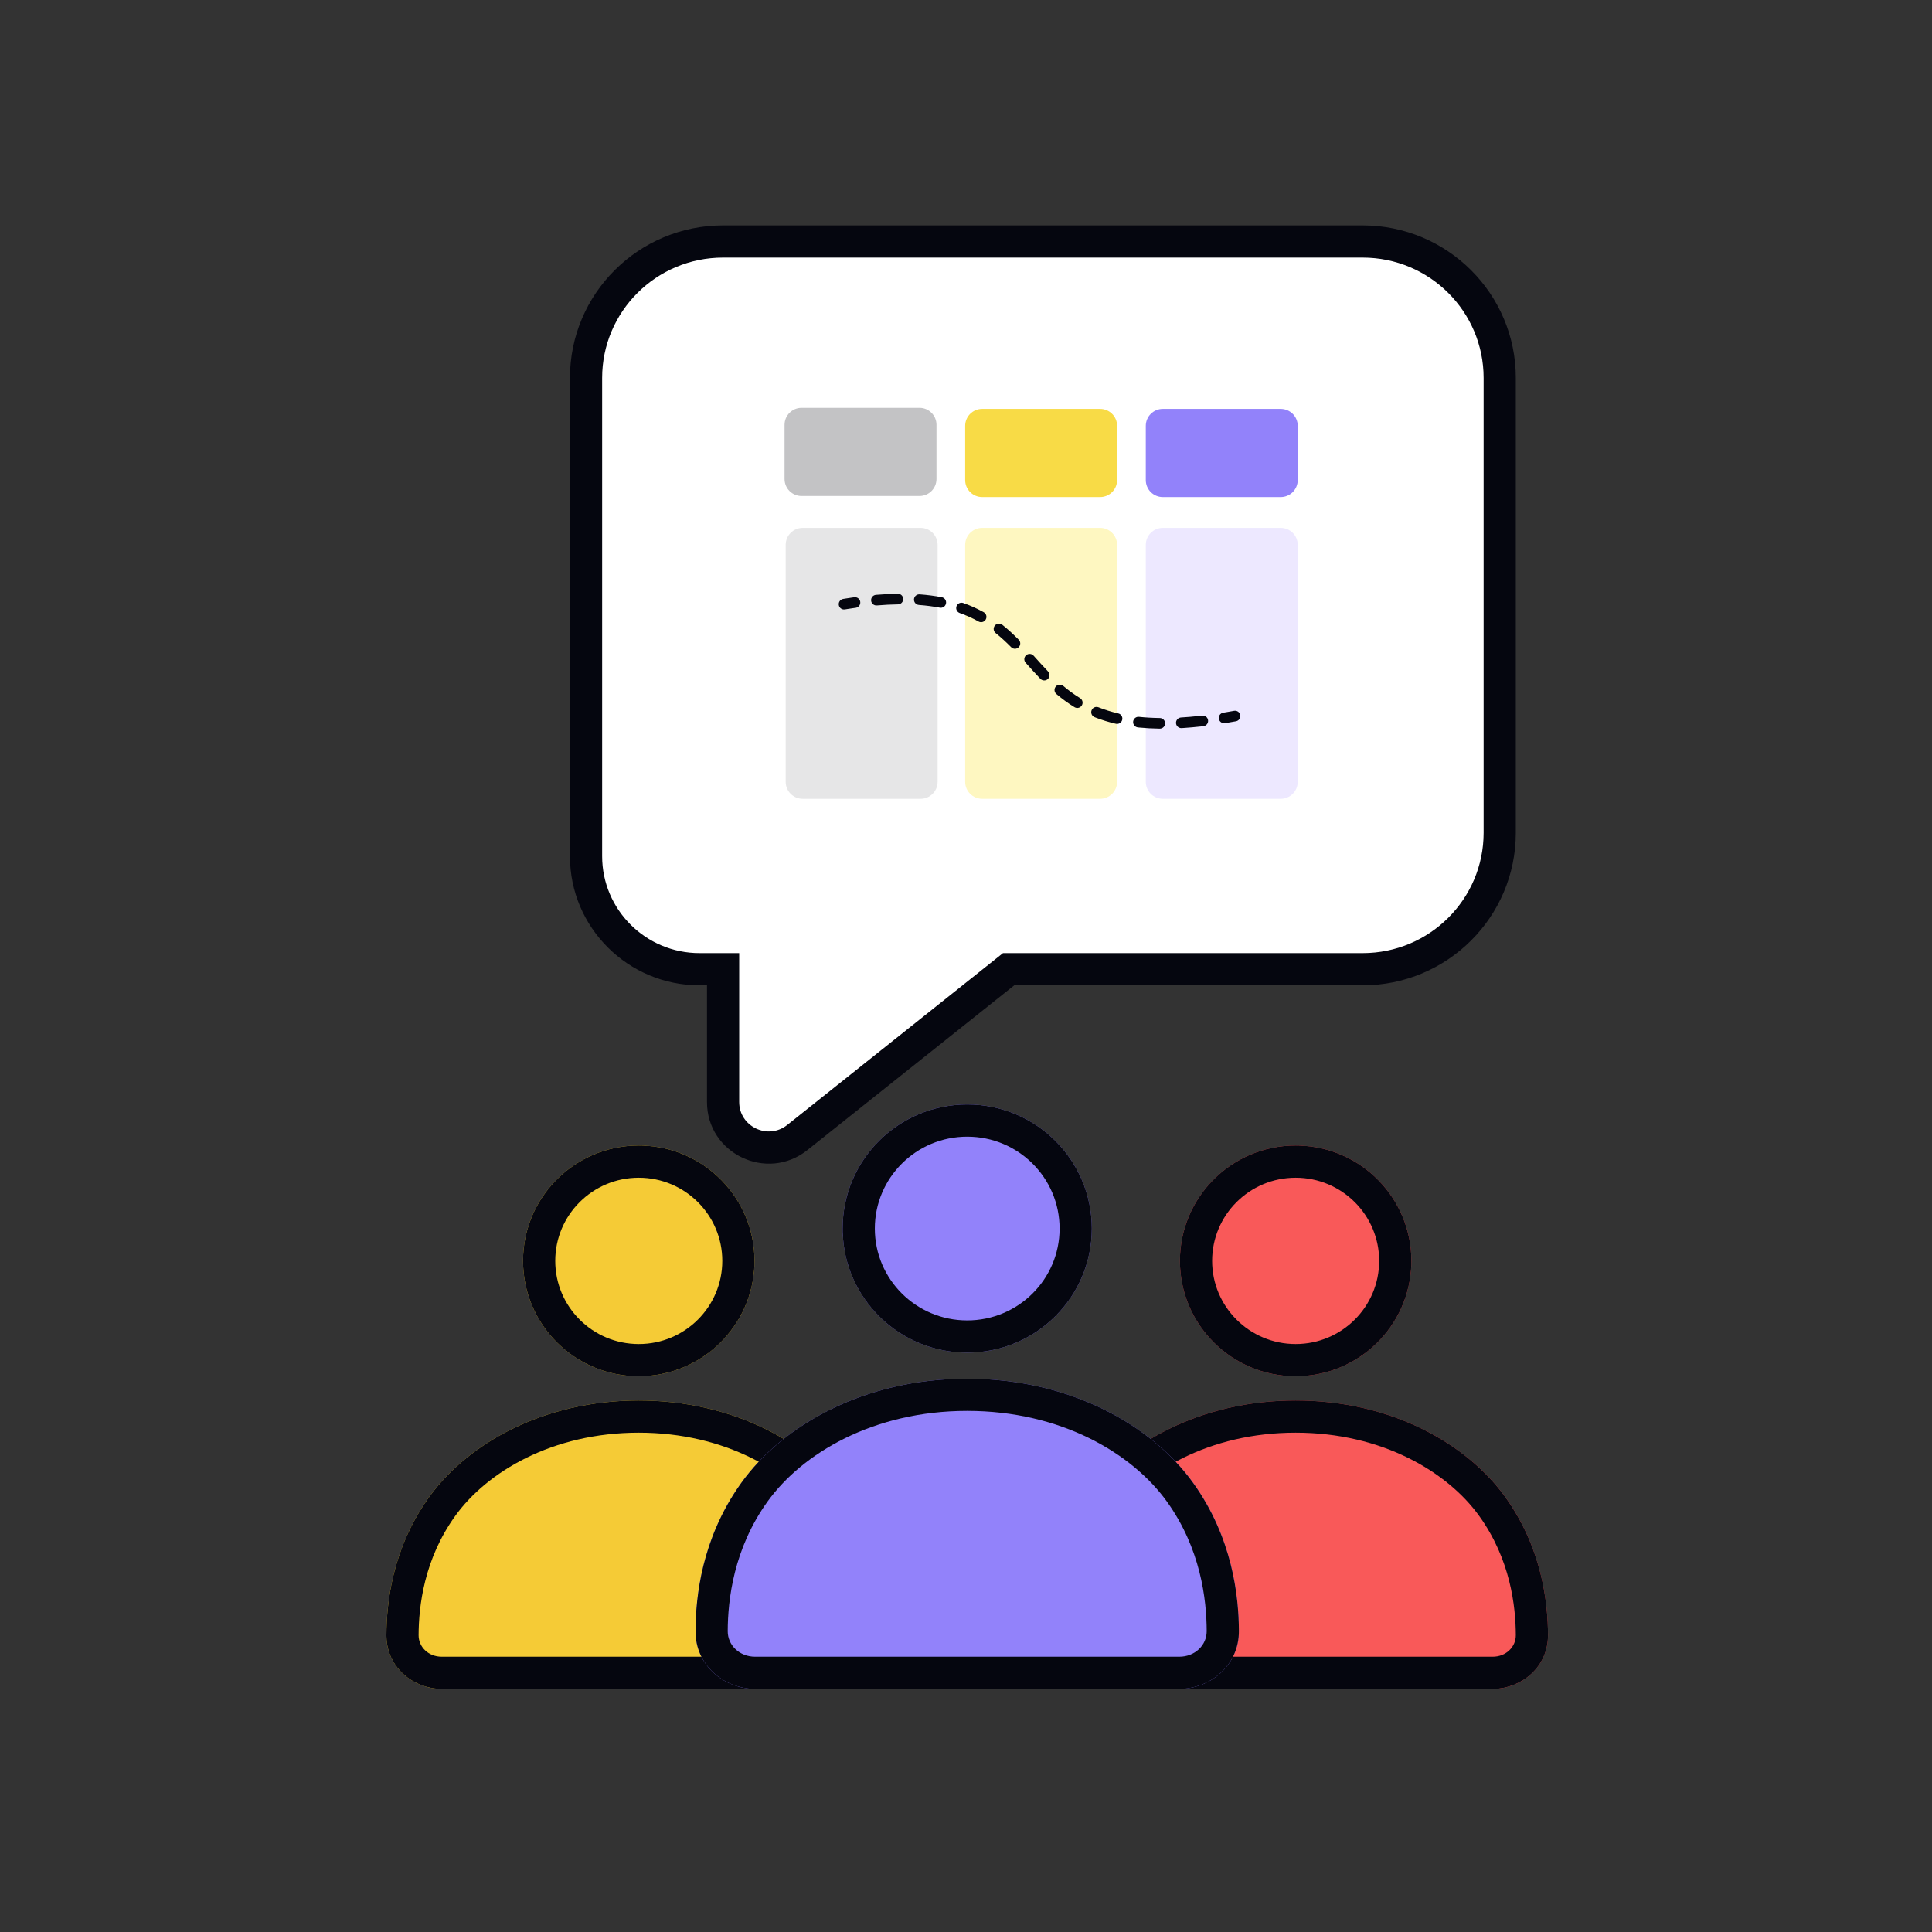
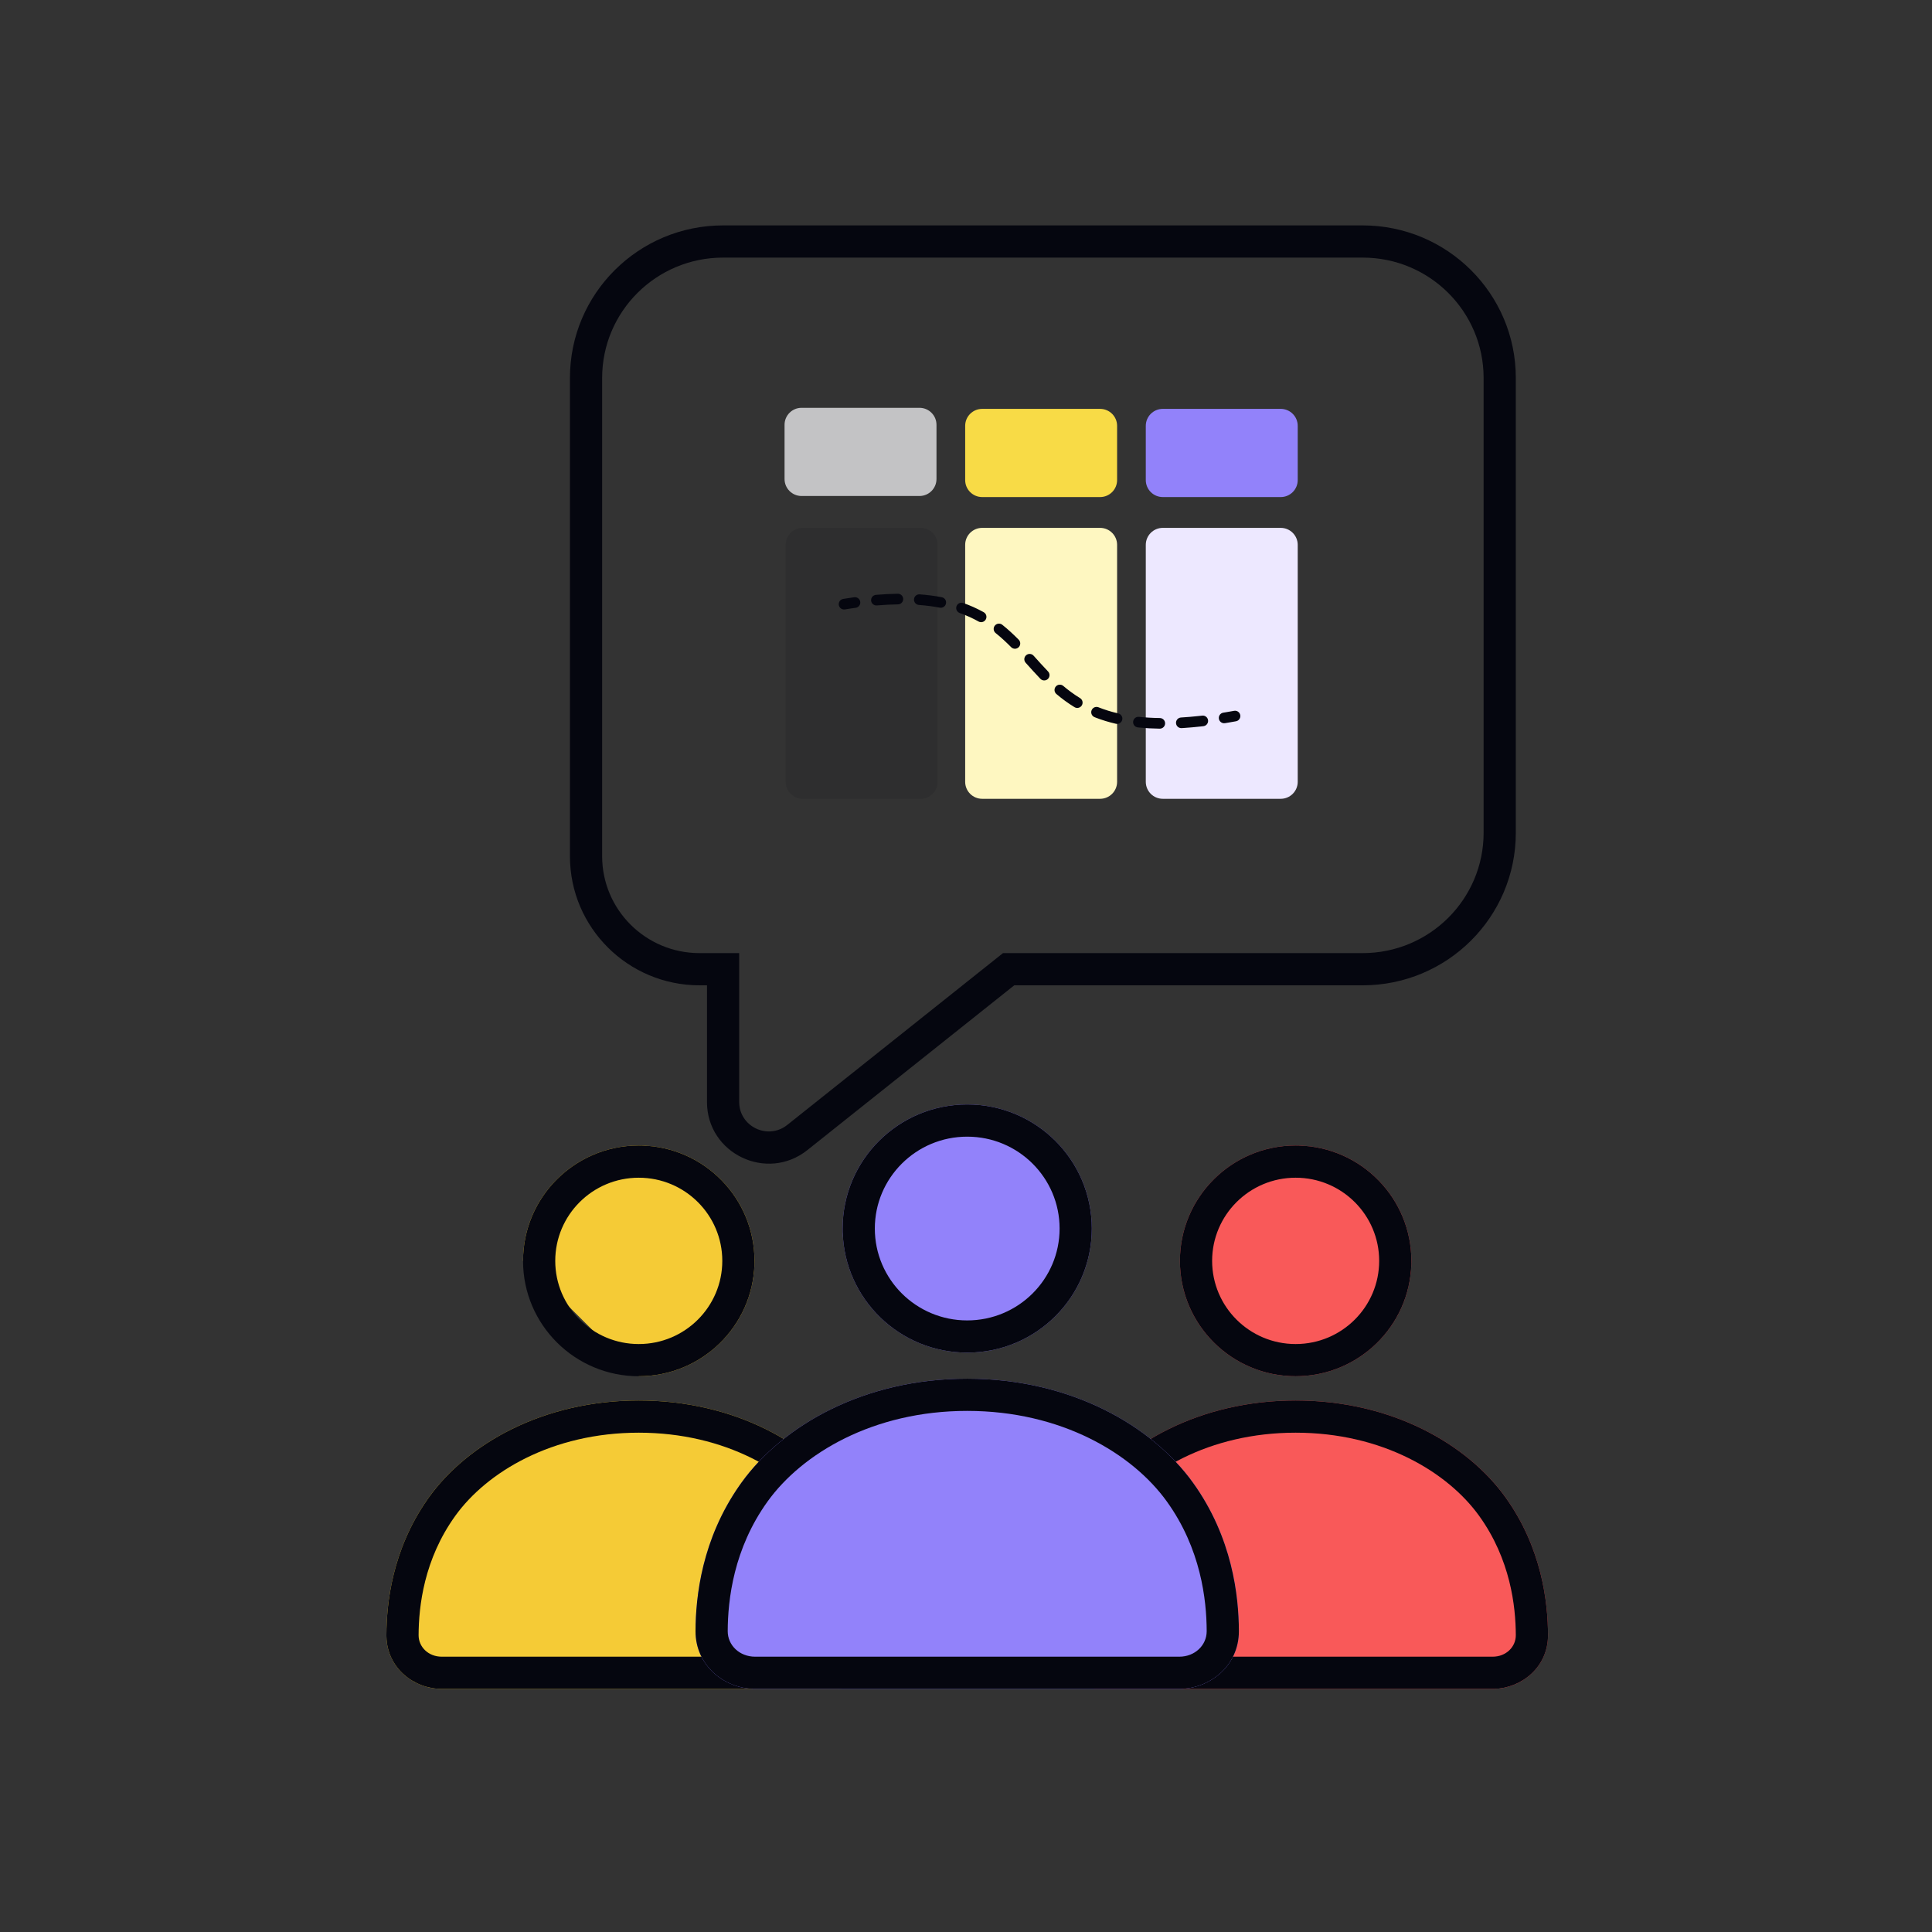
<svg xmlns="http://www.w3.org/2000/svg" width="600" height="600" viewBox="0 0 600 600" fill="none">
  <rect x="0" y="0" width="600" height="600" fill="#333333" stroke="none" />
  <path fill-rule="evenodd" clip-rule="evenodd" d="M133.267 464.927C145.076 448.517 168.478 434.933 198.375 434.933C228.272 434.933 251.674 448.517 263.483 464.927C274.896 480.787 276.714 497.724 276.75 507.783C276.786 517.898 268.28 524.5 259.558 524.5H137.192C128.47 524.5 119.964 517.898 120 507.783C120.036 497.724 121.854 480.787 133.267 464.927Z" fill="#F5CB36" />
-   <path fill-rule="evenodd" clip-rule="evenodd" d="M198.376 427.403C218.225 427.403 234.315 411.363 234.315 391.577C234.315 371.79 218.225 355.75 198.376 355.75C178.527 355.75 162.437 371.79 162.437 391.577C162.437 411.363 178.527 427.403 198.376 427.403Z" fill="#F5CB36" />
+   <path fill-rule="evenodd" clip-rule="evenodd" d="M198.376 427.403C218.225 427.403 234.315 411.363 234.315 391.577C234.315 371.79 218.225 355.75 198.376 355.75C178.527 355.75 162.437 371.79 162.437 391.577Z" fill="#F5CB36" />
  <path d="M198.375 434.934C228.272 434.934 251.673 448.517 263.482 464.927C274.895 480.787 276.714 497.724 276.75 507.783C276.786 517.74 268.543 524.293 259.967 524.495L259.558 524.5V514.5C263.716 514.5 266.763 511.471 266.75 507.819C266.717 498.816 265.074 484.259 255.366 470.768C245.574 457.161 225.298 444.934 198.375 444.934C171.452 444.934 151.176 457.161 141.384 470.768C131.675 484.259 130.032 498.816 130 507.819C129.987 511.471 133.034 514.5 137.191 514.5V524.5C128.606 524.5 120.23 518.103 120.005 508.255L120 507.783C120.036 497.882 121.798 481.314 132.739 465.671L133.268 464.927C145.076 448.517 168.478 434.934 198.375 434.934ZM259.558 514.5V524.5H137.191V514.5H259.558ZM224.315 391.576C224.315 377.342 212.731 365.75 198.376 365.75C184.02 365.75 172.437 377.342 172.436 391.576C172.436 405.81 184.02 417.403 198.376 417.403C212.731 417.403 224.315 405.81 224.315 391.576ZM234.304 392.501C233.812 411.86 217.915 427.403 198.376 427.403C178.527 427.403 162.436 411.363 162.436 391.576C162.437 371.79 178.527 355.75 198.376 355.75L199.304 355.762C218.723 356.252 234.315 372.099 234.315 391.576L234.304 392.501Z" fill="#05060F" />
  <path fill-rule="evenodd" clip-rule="evenodd" d="M337.267 464.927C349.076 448.517 372.478 434.933 402.375 434.933C432.272 434.933 455.674 448.517 467.483 464.927C478.896 480.787 480.714 497.724 480.75 507.783C480.786 517.898 472.28 524.5 463.558 524.5H341.192C332.47 524.5 323.964 517.898 324 507.783C324.036 497.724 325.854 480.787 337.267 464.927Z" fill="#F95959" />
  <path fill-rule="evenodd" clip-rule="evenodd" d="M402.376 427.403C422.225 427.403 438.315 411.363 438.315 391.577C438.315 371.79 422.225 355.75 402.376 355.75C382.527 355.75 366.437 371.79 366.437 391.577C366.437 411.363 382.527 427.403 402.376 427.403Z" fill="#F95959" />
  <path d="M402.375 434.934C432.272 434.934 455.673 448.517 467.482 464.927C478.895 480.787 480.714 497.724 480.75 507.783C480.786 517.74 472.543 524.293 463.967 524.495L463.558 524.5V514.5C467.716 514.5 470.763 511.471 470.75 507.819C470.717 498.816 469.074 484.259 459.366 470.768C449.574 457.161 429.298 444.934 402.375 444.934C375.452 444.934 355.176 457.161 345.384 470.768C335.675 484.259 334.032 498.816 334 507.819C333.987 511.471 337.034 514.5 341.191 514.5V524.5C332.606 524.5 324.23 518.103 324.005 508.255L324 507.783C324.036 497.882 325.798 481.314 336.739 465.671L337.268 464.927C349.076 448.517 372.478 434.934 402.375 434.934ZM463.558 514.5V524.5H341.191V514.5H463.558ZM428.315 391.576C428.315 377.342 416.731 365.75 402.376 365.75C388.02 365.75 376.437 377.342 376.436 391.576C376.436 405.81 388.02 417.403 402.376 417.403C416.731 417.403 428.315 405.81 428.315 391.576ZM438.304 392.501C437.812 411.86 421.915 427.403 402.376 427.403C382.527 427.403 366.436 411.363 366.436 391.576C366.437 371.79 382.527 355.75 402.376 355.75L403.304 355.762C422.723 356.252 438.315 372.099 438.315 391.576L438.304 392.501Z" fill="#05060F" />
  <path fill-rule="evenodd" clip-rule="evenodd" d="M230.283 460.425C242.996 442.776 268.189 428.166 300.375 428.166C332.561 428.166 357.754 442.776 370.467 460.426C382.754 477.484 384.711 495.701 384.75 506.52C384.789 517.399 375.631 524.5 366.242 524.5H234.508C225.119 524.5 215.961 517.399 216 506.52C216.039 495.701 217.996 477.484 230.283 460.425Z" fill="#9282FA" />
  <path fill-rule="evenodd" clip-rule="evenodd" d="M300.376 420.067C321.744 420.067 339.067 402.815 339.067 381.533C339.067 360.252 321.744 343 300.376 343C279.008 343 261.685 360.252 261.685 381.533C261.685 402.815 279.008 420.067 300.376 420.067Z" fill="#9282FA" />
  <path d="M300.375 428.166C332.561 428.166 357.754 442.776 370.467 460.426C382.754 477.484 384.711 495.702 384.75 506.521C384.789 517.399 375.631 524.5 366.242 524.5V514.5C371.077 514.5 374.766 510.964 374.75 506.557V506.556C374.715 496.794 372.933 480.959 362.353 466.271C351.658 451.423 329.591 438.166 300.375 438.166C271.159 438.166 249.092 451.423 238.398 466.271C227.818 480.959 226.035 496.794 226 506.556C225.984 510.964 229.673 514.5 234.508 514.5V524.5L234.068 524.495C224.835 524.277 215.961 517.228 216 506.52C216.039 495.87 217.936 478.051 229.715 461.226L230.283 460.426C242.996 442.776 268.19 428.166 300.375 428.166ZM366.242 514.5V524.5H234.508V514.5H366.242ZM329.067 381.533C329.066 365.813 316.26 353 300.376 353C284.492 353 271.686 365.813 271.686 381.533C271.686 397.253 284.492 410.067 300.376 410.067C316.26 410.067 329.067 397.253 329.067 381.533ZM339.067 381.533C339.067 402.815 321.744 420.067 300.376 420.067C279.342 420.067 262.228 403.35 261.698 382.528L261.686 381.533C261.686 360.252 279.008 343 300.376 343C321.744 343 339.066 360.252 339.067 381.533Z" fill="#05060F" />
-   <path d="M423.187 75C446.694 75 465.75 93.972 465.75 117.375V258.625C465.75 282.028 446.694 301 423.187 301H313.234L247.613 353.266C238.323 360.665 224.562 354.08 224.562 342.236V301H217.255C197.784 301 182 285.286 182 265.901V117.375C182 93.972 201.056 75 224.562 75H423.187Z" fill="white" />
  <path d="M187 117.375C187 96.754 203.796 80 224.562 80H423.187C443.953 80 460.75 96.754 460.75 117.375V258.625C460.75 279.246 443.953 296 423.187 296H311.486L244.498 349.354C238.45 354.171 229.562 349.85 229.562 342.236V296H217.255C200.525 296 187 282.503 187 265.9V117.375ZM177 265.9C177 288.068 195.043 306 217.255 306H219.562V342.236C219.562 358.311 238.196 367.157 250.727 357.177L314.982 306H423.187C449.434 306 470.75 284.81 470.75 258.625V117.375C470.75 91.19 449.434 70 423.187 70H224.562C198.315 70 177 91.19 177 117.375V265.9Z" fill="#05060F" />
  <path d="M299.743 169.215C299.743 166.299 302.107 163.936 305.022 163.936H341.648C344.563 163.936 346.927 166.299 346.927 169.215V242.796C346.927 245.712 344.563 248.075 341.648 248.075H305.022C302.107 248.075 299.743 245.712 299.743 242.796V169.215Z" fill="#FEF7C1" />
  <path d="M244 169.215C244 166.299 246.364 163.936 249.279 163.936H285.905C288.821 163.936 291.184 166.299 291.184 169.215V242.796C291.184 245.712 288.821 248.075 285.905 248.075H249.279C246.364 248.075 244 245.712 244 242.796V169.215Z" fill="#05060F" fill-opacity="0.1" />
  <path d="M299.743 132.259C299.743 129.344 302.107 126.98 305.022 126.98H341.648C344.563 126.98 346.927 129.344 346.927 132.259V149.087C346.927 152.003 344.563 154.367 341.648 154.367H305.022C302.107 154.367 299.743 152.003 299.743 149.087V132.259Z" fill="#F8DB46" />
  <path d="M243.65 131.929C243.65 129.014 246.014 126.65 248.929 126.65H285.555C288.47 126.65 290.834 129.014 290.834 131.929V148.757C290.834 151.673 288.47 154.037 285.555 154.037H248.929C246.014 154.037 243.65 151.673 243.65 148.757V131.929Z" fill="#C3C3C5" />
  <path d="M355.836 169.215C355.836 166.299 358.2 163.936 361.115 163.936H397.741C400.656 163.936 403.02 166.299 403.02 169.215V242.796C403.02 245.712 400.656 248.075 397.741 248.075H361.115C358.2 248.075 355.836 245.712 355.836 242.796V169.215Z" fill="#EDE8FF" />
  <path d="M355.836 132.259C355.836 129.344 358.2 126.98 361.115 126.98H397.741C400.656 126.98 403.02 129.344 403.02 132.259V149.087C403.02 152.003 400.656 154.367 397.741 154.367H361.115C358.2 154.367 355.836 152.003 355.836 149.087V132.259Z" fill="#9282FA" />
  <path d="M272.312 188.024C274.627 187.831 276.81 187.723 278.874 187.692C279.785 187.679 280.512 186.929 280.499 186.018C280.485 185.107 279.736 184.38 278.825 184.393C276.681 184.425 274.422 184.537 272.038 184.736L272.312 188.024ZM291.857 188.716C292.752 188.889 293.617 188.305 293.79 187.41C293.963 186.516 293.378 185.65 292.484 185.477C290.353 185.064 288.071 184.761 285.616 184.58C284.707 184.513 283.916 185.195 283.849 186.104C283.782 187.012 284.464 187.804 285.373 187.871C287.708 188.043 289.861 188.33 291.857 188.716ZM270.531 186.517C270.607 187.425 271.404 188.1 272.312 188.024L272.038 184.736C271.13 184.812 270.455 185.609 270.531 186.517ZM260.499 187.891C260.639 188.762 261.438 189.364 262.305 189.269L262.39 189.257L263.244 189.122C263.811 189.034 264.37 188.951 264.924 188.871L265.749 188.755L265.833 188.742C266.69 188.579 267.279 187.771 267.159 186.896C267.039 186.022 266.254 185.402 265.384 185.477L265.3 185.486L264.455 185.605C263.889 185.687 263.317 185.772 262.738 185.862L261.865 186L261.782 186.015C260.928 186.197 260.359 187.019 260.499 187.891ZM303.968 193.051C304.751 193.438 305.707 193.147 306.138 192.377C306.583 191.582 306.299 190.576 305.504 190.132L305.14 189.931C303.308 188.931 301.326 188.035 299.155 187.27C298.296 186.967 297.354 187.418 297.051 188.277C296.748 189.137 297.199 190.079 298.058 190.382C300.193 191.134 302.122 192.021 303.893 193.011L303.968 193.051ZM314.024 200.986C314.664 201.635 315.709 201.642 316.357 201.001C317.005 200.361 317.012 199.317 316.371 198.668C314.789 197.066 313.113 195.501 311.275 194.033C310.563 193.464 309.525 193.58 308.956 194.291C308.387 195.003 308.503 196.041 309.215 196.61C310.925 197.977 312.504 199.448 314.024 200.986ZM323.097 210.807C323.728 211.465 324.772 211.487 325.43 210.856C326.087 210.225 326.109 209.181 325.479 208.523C323.949 206.928 322.484 205.289 320.987 203.626C320.377 202.949 319.334 202.894 318.657 203.503C317.98 204.113 317.925 205.156 318.535 205.833C320.018 207.481 321.523 209.165 323.097 210.807ZM335.418 216.8C333.529 215.648 331.812 214.376 330.208 213.018C329.512 212.429 328.471 212.516 327.883 213.211C327.294 213.907 327.381 214.948 328.076 215.536C329.792 216.989 331.645 218.365 333.7 219.617L335.418 216.8ZM333.7 219.617C334.478 220.092 335.493 219.845 335.967 219.067C336.442 218.289 336.195 217.274 335.418 216.8L333.7 219.617ZM346.538 224.773C347.425 224.979 348.311 224.426 348.517 223.538C348.723 222.65 348.17 221.764 347.282 221.559C345.049 221.042 343.017 220.4 341.149 219.658L341.069 219.628C340.243 219.347 339.332 219.761 339.006 220.581C338.67 221.428 339.083 222.387 339.93 222.724L340.312 222.873C342.231 223.615 344.297 224.255 346.538 224.773ZM378.535 223.221C378.676 224.092 379.475 224.693 380.343 224.598L380.427 224.586L381.269 224.448C382.116 224.307 382.975 224.157 383.848 223.998C384.744 223.835 385.339 222.976 385.176 222.08C385.013 221.183 384.154 220.589 383.258 220.752C382.4 220.907 381.557 221.054 380.726 221.193L379.9 221.329L379.817 221.344C378.963 221.527 378.394 222.349 378.535 223.221ZM366.968 226.122L367.778 226.071C369.407 225.962 371.096 225.813 372.847 225.621L373.728 225.522L373.812 225.51C374.673 225.365 375.278 224.569 375.176 223.692C375.075 222.816 374.303 222.18 373.432 222.236L373.347 222.244L372.488 222.341C370.496 222.559 368.593 222.72 366.772 222.829C365.862 222.883 365.169 223.664 365.223 224.573C365.275 225.455 366.01 226.133 366.883 226.125L366.968 226.122ZM360.165 226.292C361.076 226.303 361.824 225.574 361.835 224.663C361.847 223.752 361.117 223.004 360.206 222.993C357.895 222.964 355.739 222.837 353.722 222.623C352.816 222.527 352.004 223.184 351.908 224.09C351.812 224.996 352.469 225.809 353.375 225.905L353.775 225.945C355.783 226.145 357.909 226.264 360.165 226.292Z" fill="#05060F" />
</svg>